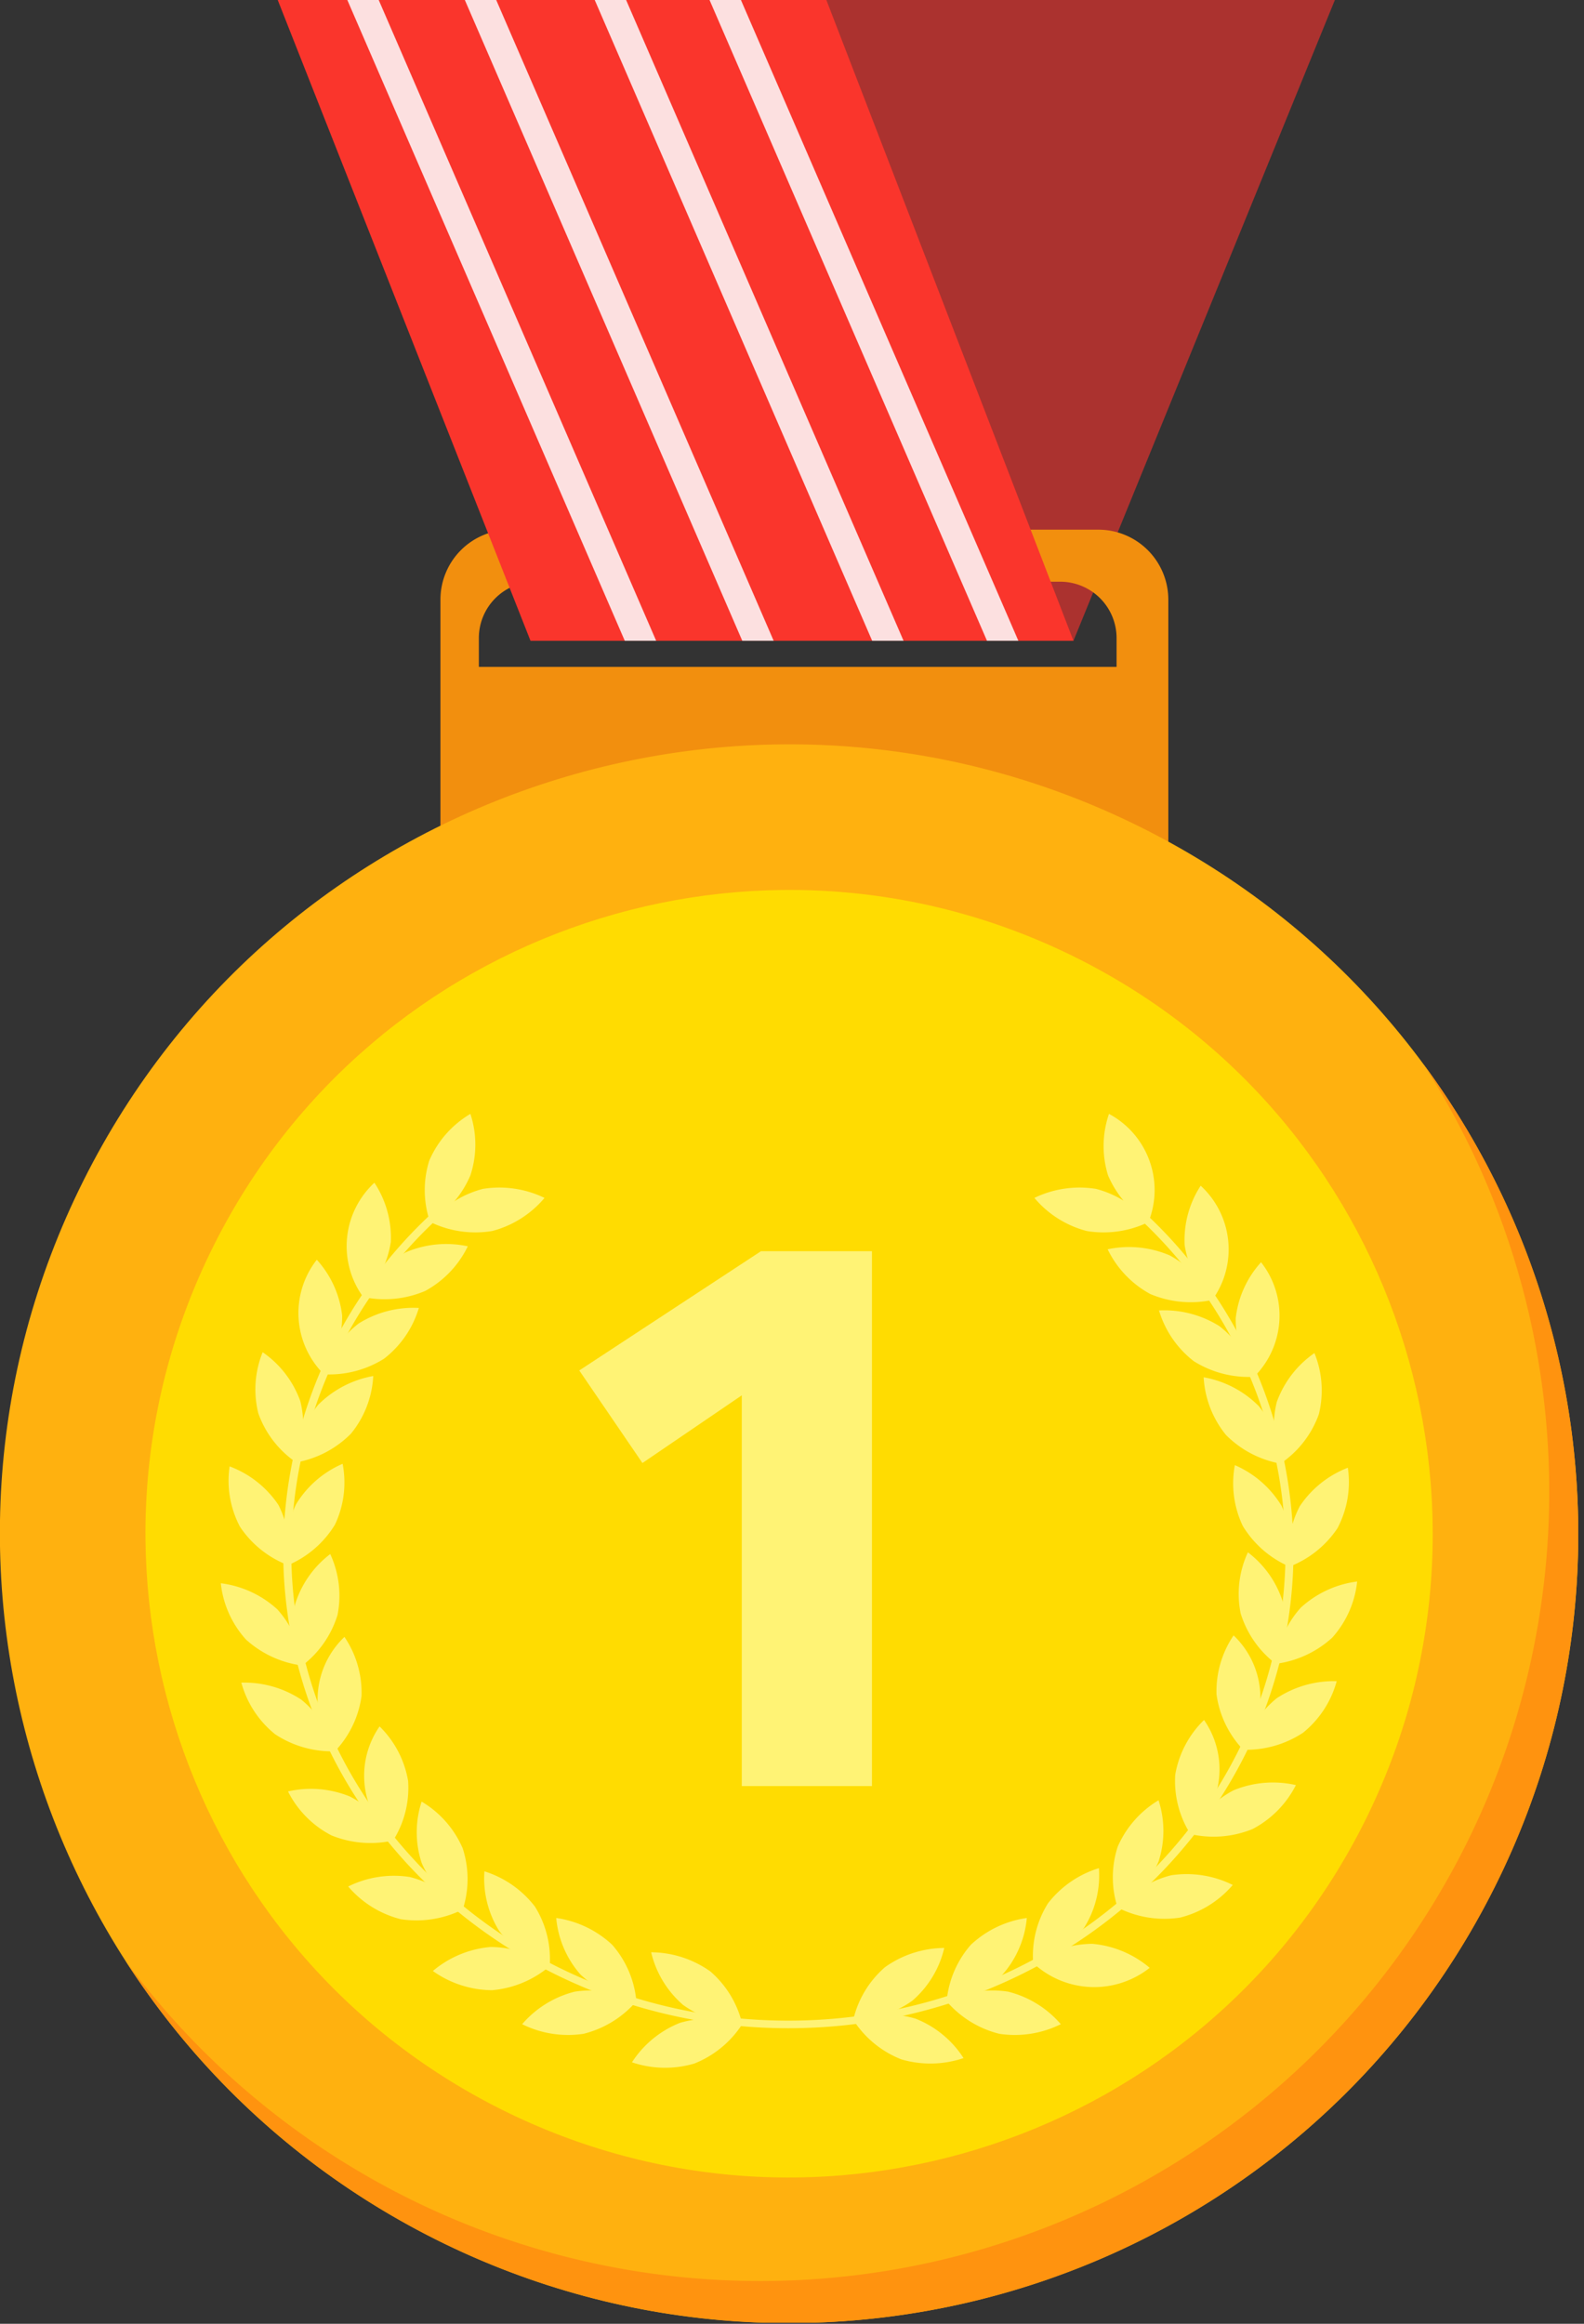
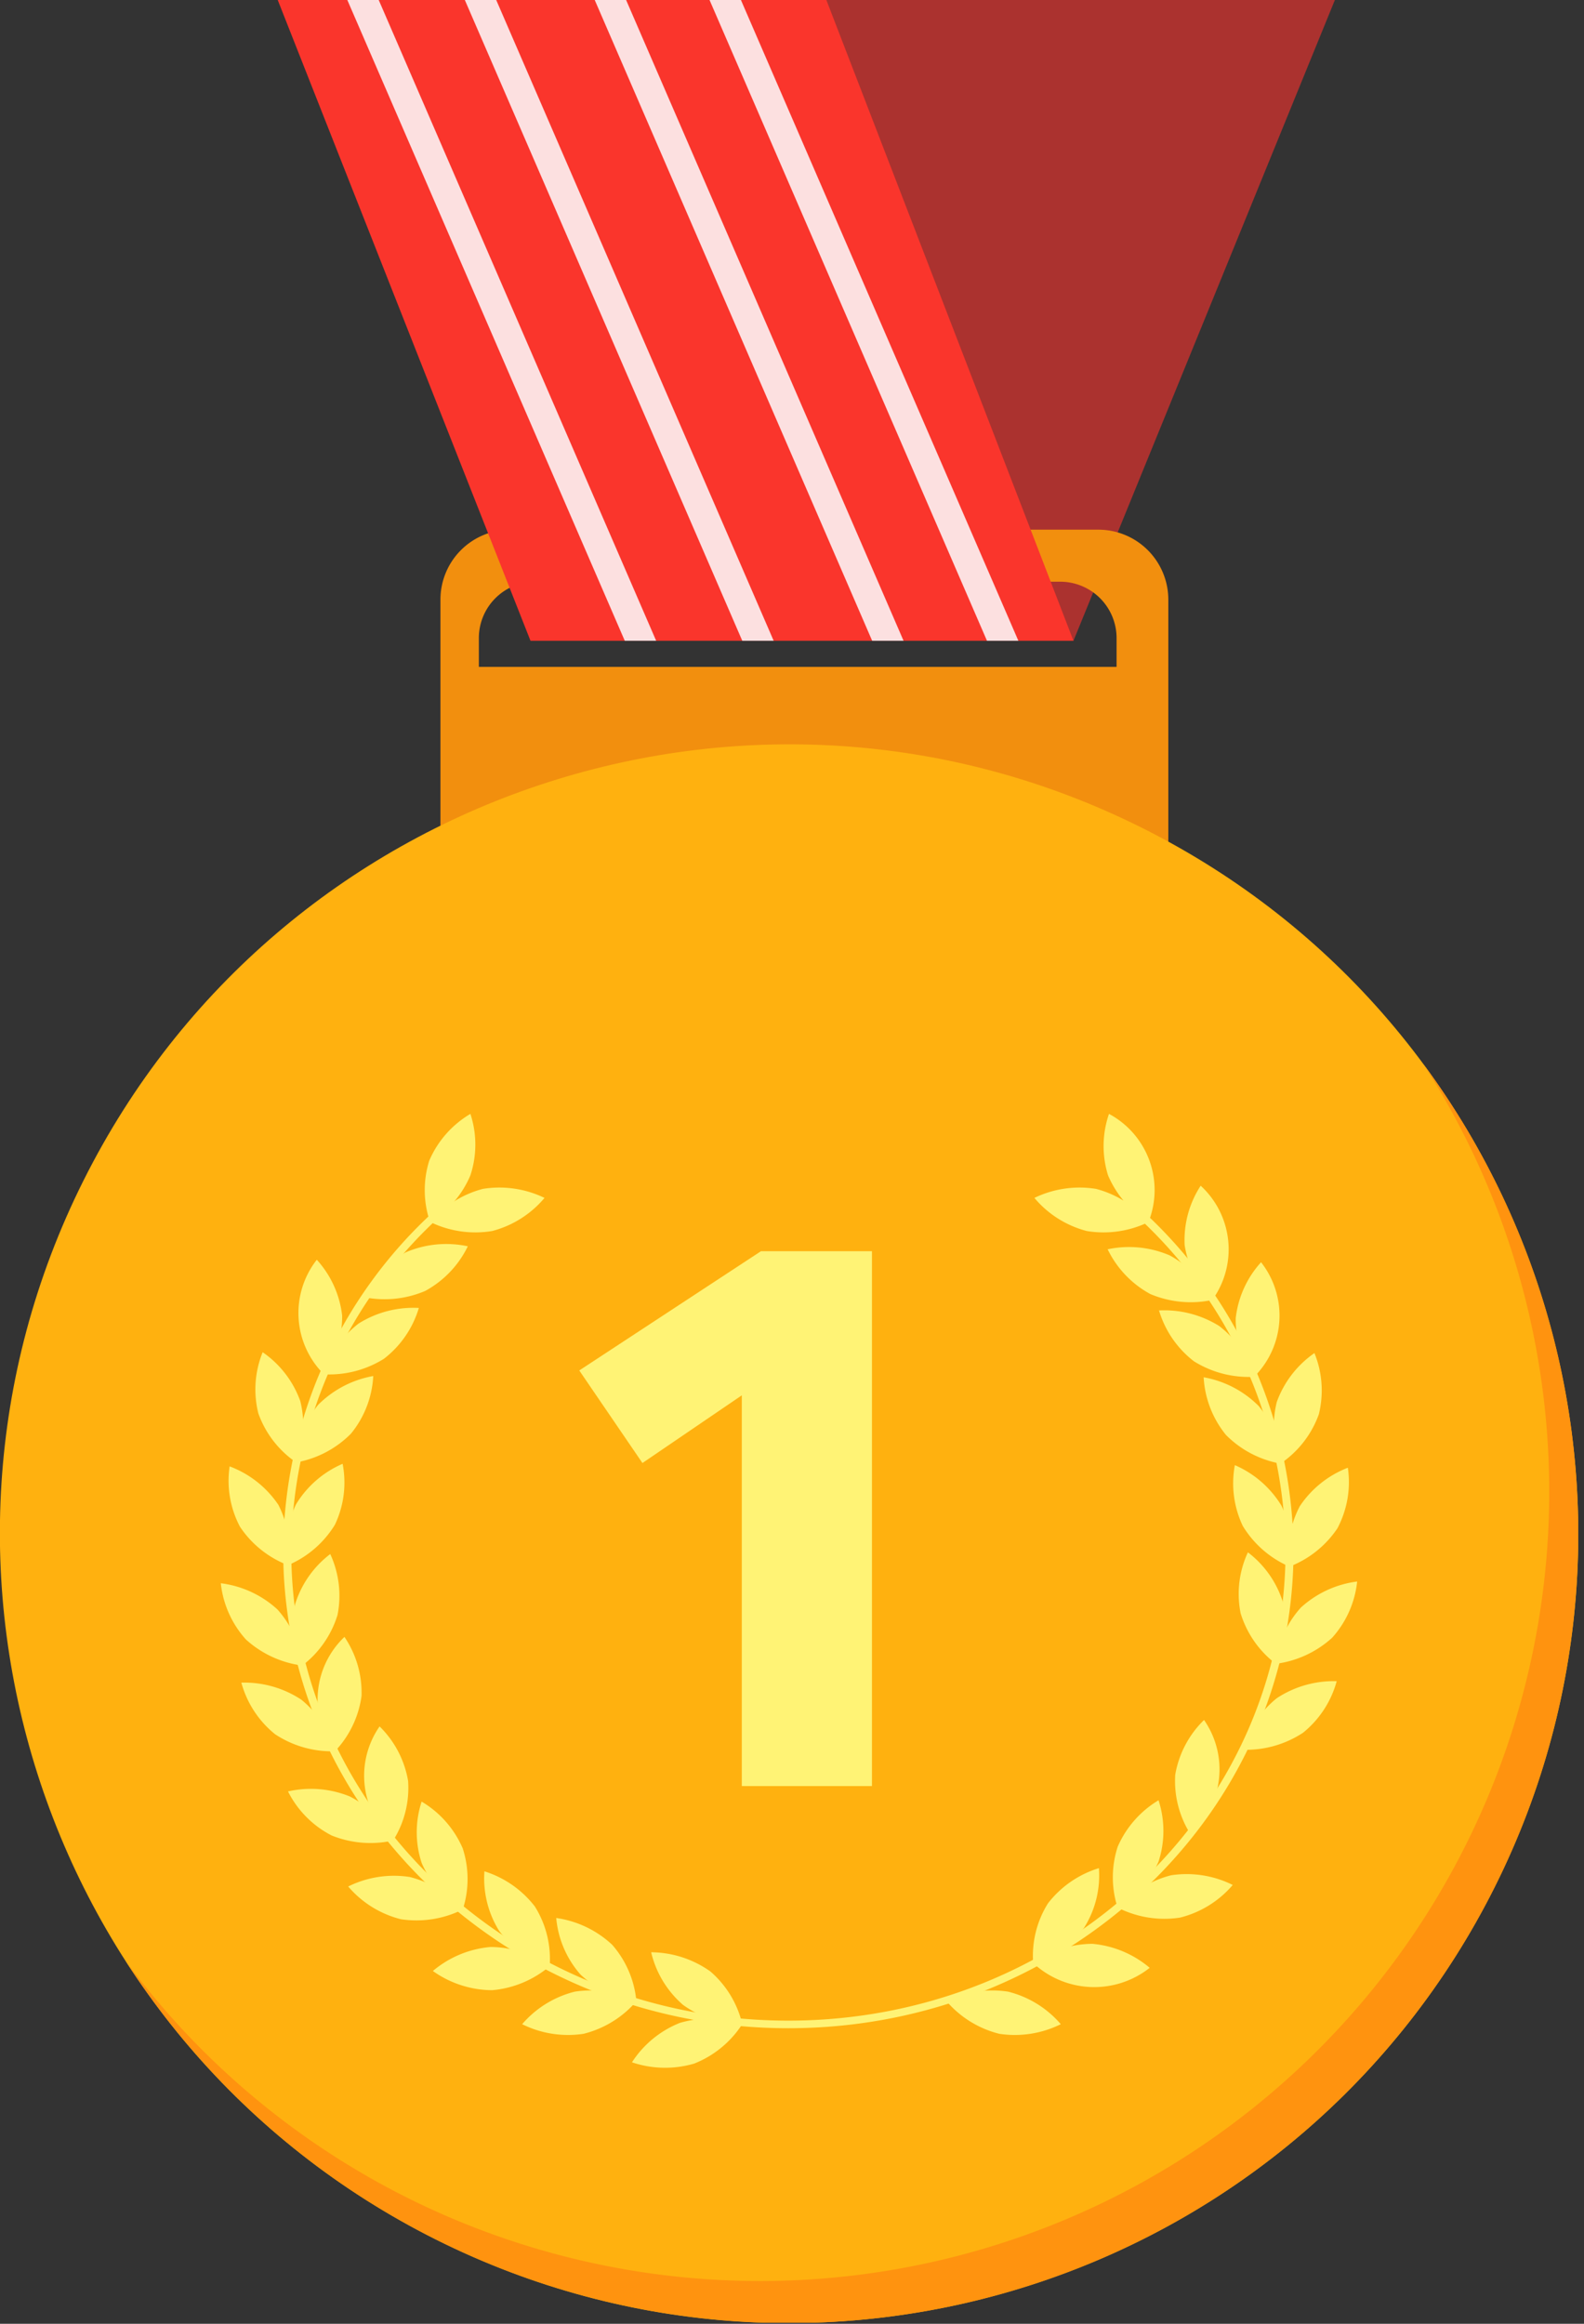
<svg xmlns="http://www.w3.org/2000/svg" width="165" height="242" fill="none" viewBox="0 0 165 242">
  <rect x="0" y="0" width="165" height="242" fill="#333333" stroke="none" />
  <g clip-path="url(#clip0_1245_3892)">
    <path fill="#AB322F" d="M139.05 0l-27.23 66.73H55.26L80.4 0h58.65z" />
    <path fill="#F28F0E" d="M114.41 55.16H53.17a7.28 7.28 0 00-7.29 7.28v39h75.82v-39a7.291 7.291 0 00-7.29-7.28zm1.9 14.29H49.88v-3a5.87 5.87 0 015.87-5.87h54.69a5.87 5.87 0 015.87 5.87v3z" />
    <path fill="#FA352C" d="M28.93 0l26.33 66.73h56.56L86.08 0H28.93z" />
    <path fill="#FCE0E0" d="M68.35 66.73L39.45 0h-3.27l28.9 66.73h3.27zM80.59 66.73L51.69 0h-3.27l28.9 66.73h3.27zM94.12 66.73L65.22 0h-3.27l28.9 66.73h3.27zM106.08 66.73L77.18 0h-3.27l28.9 66.73h3.27z" />
    <path fill="#FFB10F" d="M155.707 196.485c20.303-40.598 3.851-89.969-36.747-110.272C78.361 65.909 28.99 82.36 8.687 122.96c-20.304 40.598-3.851 89.969 36.747 110.272 40.598 20.304 89.969 3.852 110.273-36.747z" />
    <path fill="#FF930F" d="M148.28 110.83a82.197 82.197 0 01-22.373 112.142 82.195 82.195 0 01-60.194 13.464A82.195 82.195 0 0113.1 204.24a82.203 82.203 0 00115.832 23.109 82.206 82.206 0 0033.187-86.864 82.195 82.195 0 00-13.839-29.655z" />
-     <path fill="#FFDC01" d="M142.148 189.704c16.558-33.109 3.141-73.374-29.969-89.932-33.11-16.559-73.375-3.141-89.933 29.969-16.559 33.11-3.141 73.374 29.969 89.932 33.11 16.559 73.374 3.141 89.933-29.969z" />
    <path fill="#FFF375" d="M74 205.31a10.388 10.388 0 013.32 5.48 10.682 10.682 0 01-6.17-2 10.389 10.389 0 01-3.32-5.48c2.213.016 4.368.715 6.17 2z" />
    <path fill="#FFF375" d="M70.83 210.66a10.863 10.863 0 016.49.13 10.593 10.593 0 01-5 4.11 10.77 10.77 0 01-6.49-.13 10.594 10.594 0 015-4.11zM63.77 202.53a10.339 10.339 0 012.52 5.89 10.672 10.672 0 01-5.83-2.8 10.3 10.3 0 01-2.52-5.88 10.733 10.733 0 015.83 2.79z" />
    <path fill="#FFF375" d="M59.88 207.41a10.752 10.752 0 016.41 1 10.64 10.64 0 01-5.5 3.39 10.758 10.758 0 01-6.4-1 10.618 10.618 0 015.49-3.39zM55.72 198.55a10.32 10.32 0 011.54 6.2 10.621 10.621 0 01-5.26-3.66 10.34 10.34 0 01-1.54-6.21 10.67 10.67 0 015.26 3.67z" />
    <path fill="#FFF375" d="M51.1 202.76c2.21.014 4.363.713 6.16 2a10.685 10.685 0 01-6 2.5 10.754 10.754 0 01-6.17-2 10.728 10.728 0 016.01-2.5zM48.2 192.49a10.32 10.32 0 010 6.38 10.48 10.48 0 01-4.28-4.87 10.24 10.24 0 010-6.38 10.479 10.479 0 014.28 4.87z" />
    <path fill="#FFF375" d="M42.68 195.47a10.618 10.618 0 015.49 3.4 10.806 10.806 0 01-6.41 1 10.625 10.625 0 01-5.49-3.41 10.734 10.734 0 016.41-.99zM42.51 185.46a10.28 10.28 0 01-1.55 6.2 9 9 0 01-1.42-11.87 10.379 10.379 0 012.97 5.67z" />
    <path fill="#FFF375" d="M36.43 187.08a10.53 10.53 0 014.57 4.58 10.775 10.775 0 01-6.47-.52 10.42 10.42 0 01-4.53-4.58c2.146-.49 4.39-.308 6.43.52zM37.66 176.62a10.4 10.4 0 01-2.78 5.77 9 9 0 011-11.92 10.348 10.348 0 011.78 6.15z" />
    <path fill="#FFF375" d="M31.38 177a10.41 10.41 0 013.5 5.38 10.722 10.722 0 01-6.23-1.78 10.418 10.418 0 01-3.51-5.37 10.774 10.774 0 016.24 1.77zM35.16 168.18a10.498 10.498 0 01-3.67 5.27 10.27 10.27 0 01-.76-6.35 10.44 10.44 0 013.67-5.26 10.33 10.33 0 01.76 6.34z" />
    <path fill="#FFF375" d="M28.89 167.6a10.329 10.329 0 012.6 5.85 10.779 10.779 0 01-5.88-2.72 10.39 10.39 0 01-2.61-5.85 10.683 10.683 0 015.89 2.72zM34.89 158.78A10.557 10.557 0 0130 163a10.3 10.3 0 01.83-6.33 10.554 10.554 0 014.86-4.23 10.249 10.249 0 01-.8 6.34z" />
    <path fill="#FFF375" d="M29 156.72a10.28 10.28 0 011 6.28 10.58 10.58 0 01-5-4 10.24 10.24 0 01-1.08-6.29 10.582 10.582 0 015.08 4.01zM36.56 149.3a10.641 10.641 0 01-5.73 3 10.32 10.32 0 012.31-6 10.743 10.743 0 015.74-3 10.31 10.31 0 01-2.32 6z" />
    <path fill="#FFF375" d="M31.28 145.91a10.28 10.28 0 01-.45 6.37 10.409 10.409 0 01-3.92-5.09 10.29 10.29 0 01.45-6.37 10.468 10.468 0 013.92 5.09zM40 141.5a10.742 10.742 0 01-6.28 1.62 10.433 10.433 0 013.64-5.29 10.71 10.71 0 016.27-1.62A10.45 10.45 0 0140 141.5z" />
    <path fill="#FFF375" d="M35.64 137a10.31 10.31 0 01-1.92 6.1 9 9 0 01-.72-11.91 10.39 10.39 0 012.64 5.81zM44.29 134.44a10.79 10.79 0 01-6.46.63 10.55 10.55 0 014.45-4.66 10.71 10.71 0 016.45-.62 10.503 10.503 0 01-4.44 4.65z" />
-     <path fill="#FFF375" d="M40.71 129.34a10.372 10.372 0 01-2.88 5.73 9 9 0 011.17-11.9 10.36 10.36 0 011.71 6.17zM92.19 204.86a10.353 10.353 0 00-3.31 5.49 10.738 10.738 0 006.16-2 10.329 10.329 0 003.32-5.49 10.762 10.762 0 00-6.17 2z" />
-     <path fill="#FFF375" d="M95.36 210.22a10.73 10.73 0 00-6.48.13 10.545 10.545 0 005 4.11c2.125.626 4.392.58 6.49-.13a10.526 10.526 0 00-5.01-4.11zM101.13 202.53a10.338 10.338 0 00-2.52 5.89 10.704 10.704 0 005.83-2.8 10.301 10.301 0 002.52-5.88 10.7 10.7 0 00-5.83 2.79z" />
    <path fill="#FFF375" d="M105 207.41a10.727 10.727 0 00-6.4 1 10.642 10.642 0 005.49 3.39 10.774 10.774 0 006.41-1 10.617 10.617 0 00-5.5-3.39zM109.16 198.22a10.3 10.3 0 00-1.54 6.2 10.596 10.596 0 005.31-3.67 10.22 10.22 0 001.54-6.2 10.638 10.638 0 00-5.31 3.67z" />
    <path fill="#FFF375" d="M113.79 202.43a10.753 10.753 0 00-6.17 2 9.323 9.323 0 0012.14.5 10.698 10.698 0 00-5.97-2.5zM116.43 192.31a10.263 10.263 0 000 6.39 10.544 10.544 0 004.25-4.83 10.306 10.306 0 000-6.39 10.549 10.549 0 00-4.25 4.83z" />
    <path fill="#FFF375" d="M122 195.29a10.623 10.623 0 00-5.49 3.41 10.728 10.728 0 006.41 1 10.574 10.574 0 005.49-3.4 10.777 10.777 0 00-6.41-1.01zM122.42 184.82A10.337 10.337 0 00124 191a9.002 9.002 0 001.42-11.88 10.412 10.412 0 00-3 5.7z" />
-     <path fill="#FFF375" d="M128.5 186.44A10.493 10.493 0 00124 191c2.159.496 4.418.314 6.47-.52a10.536 10.536 0 004.52-4.58 10.774 10.774 0 00-6.49.54zM126.72 176.45a10.4 10.4 0 002.78 5.77 9 9 0 00-1-11.91 10.385 10.385 0 00-1.78 6.14z" />
    <path fill="#FFF375" d="M133 176.85a10.414 10.414 0 00-3.51 5.37 10.775 10.775 0 006.24-1.77 10.414 10.414 0 003.51-5.37 10.775 10.775 0 00-6.24 1.77zM129.23 168a10.433 10.433 0 003.67 5.27 10.25 10.25 0 00.76-6.34 10.433 10.433 0 00-3.67-5.27 10.252 10.252 0 00-.76 6.34z" />
    <path fill="#FFF375" d="M135.5 167.42a10.329 10.329 0 00-2.6 5.85 10.762 10.762 0 005.87-2.72 10.354 10.354 0 002.6-5.85 10.677 10.677 0 00-5.87 2.72zM129.46 158.92a10.623 10.623 0 004.86 4.23 10.33 10.33 0 00-.83-6.34 10.623 10.623 0 00-4.86-4.23 10.33 10.33 0 00.83 6.34z" />
    <path fill="#FFF375" d="M135.4 156.85a10.28 10.28 0 00-1.08 6.3 10.598 10.598 0 005-4 10.28 10.28 0 001.08-6.3 10.598 10.598 0 00-5 4zM127.7 149.43a10.658 10.658 0 005.74 3 10.37 10.37 0 00-2.32-6 10.716 10.716 0 00-5.74-3c.12 2.195.933 4.295 2.32 6z" />
    <path fill="#FFF375" d="M133 146c-.53 2.118-.368 4.35.46 6.37a10.467 10.467 0 003.92-5.09 10.335 10.335 0 00-.46-6.37A10.531 10.531 0 00133 146zM124.36 141.76a10.742 10.742 0 006.28 1.62 10.436 10.436 0 00-3.64-5.29 10.799 10.799 0 00-6.27-1.62 10.447 10.447 0 003.63 5.29z" />
    <path fill="#FFF375" d="M128.72 137.28a10.31 10.31 0 001.92 6.1 8.998 8.998 0 00.72-11.93 10.394 10.394 0 00-2.64 5.83zM119.82 134.76a10.827 10.827 0 006.46.62 10.496 10.496 0 00-4.45-4.65 10.757 10.757 0 00-6.45-.63 10.502 10.502 0 004.44 4.66z" />
    <path fill="#FFF375" d="M123.4 129.66a10.428 10.428 0 002.88 5.72 9 9 0 00-1.21-11.9 10.365 10.365 0 00-1.67 6.18z" />
    <path fill="#FFF375" d="M117.4 124.68c-.148.15-.305.29-.47.42l-.16.11a47.606 47.606 0 0117.14 36.31c0 27-23.23 48.91-51.79 48.91s-51.78-21.94-51.78-48.91a47.49 47.49 0 0115.77-35.1 4.871 4.871 0 01-.84-.33 48.244 48.244 0 00-15.77 35.43c0 27.4 23.61 49.7 52.62 49.7 29.01 0 52.62-22.3 52.62-49.7a48.443 48.443 0 00-4.61-20.331 48.443 48.443 0 00-12.73-16.509z" />
    <path fill="#FFF375" d="M51.26 128.2a10.744 10.744 0 01-6.42-.93 10.652 10.652 0 015.46-3.46 10.8 10.8 0 016.42.94 10.6 10.6 0 01-5.46 3.45z" />
    <path fill="#FFF375" d="M49 122.4a10.492 10.492 0 01-4.2 4.87 10.27 10.27 0 01-.09-6.39A10.428 10.428 0 0149 116a10.24 10.24 0 010 6.4zM113.21 128.2c2.185.359 4.427.034 6.42-.93a10.652 10.652 0 00-5.46-3.46 10.8 10.8 0 00-6.42.94 10.599 10.599 0 005.46 3.45z" />
    <path fill="#FFF375" d="M115.42 122.4a10.539 10.539 0 004.21 4.87 8.998 8.998 0 00-4.11-11.27 10.274 10.274 0 00-.1 6.4zM79.27 130.3h11.56V186H77.27v-40.69l-10.35 7.05-6.58-9.64 18.93-12.42z" />
  </g>
  <defs>
    <clipPath id="clip0_1245_3892">
      <path fill="#fff" d="M0 0h164.39v241.89H0z" />
    </clipPath>
  </defs>
</svg>